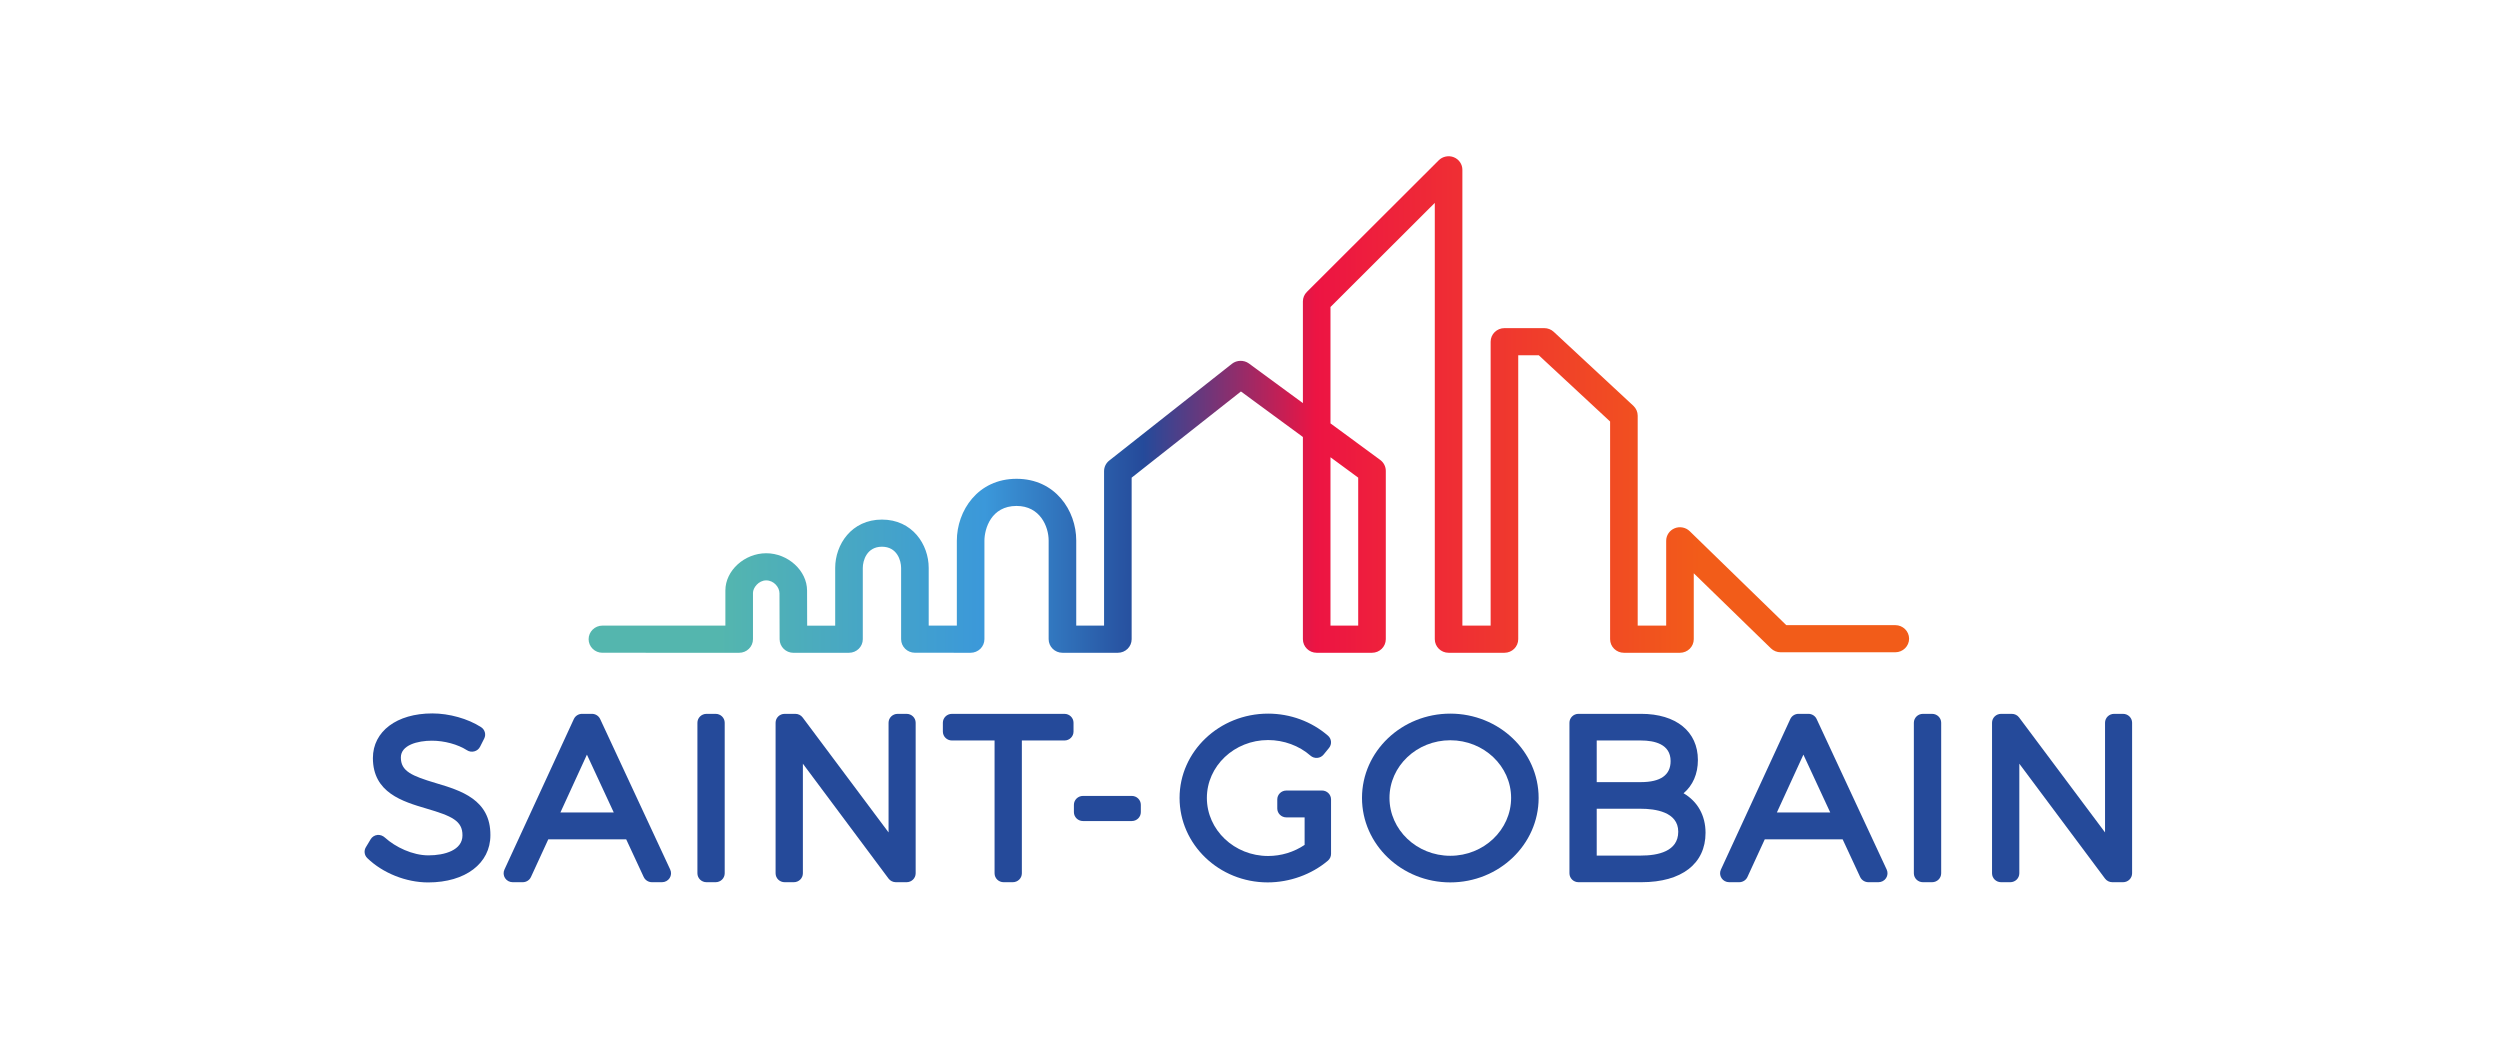
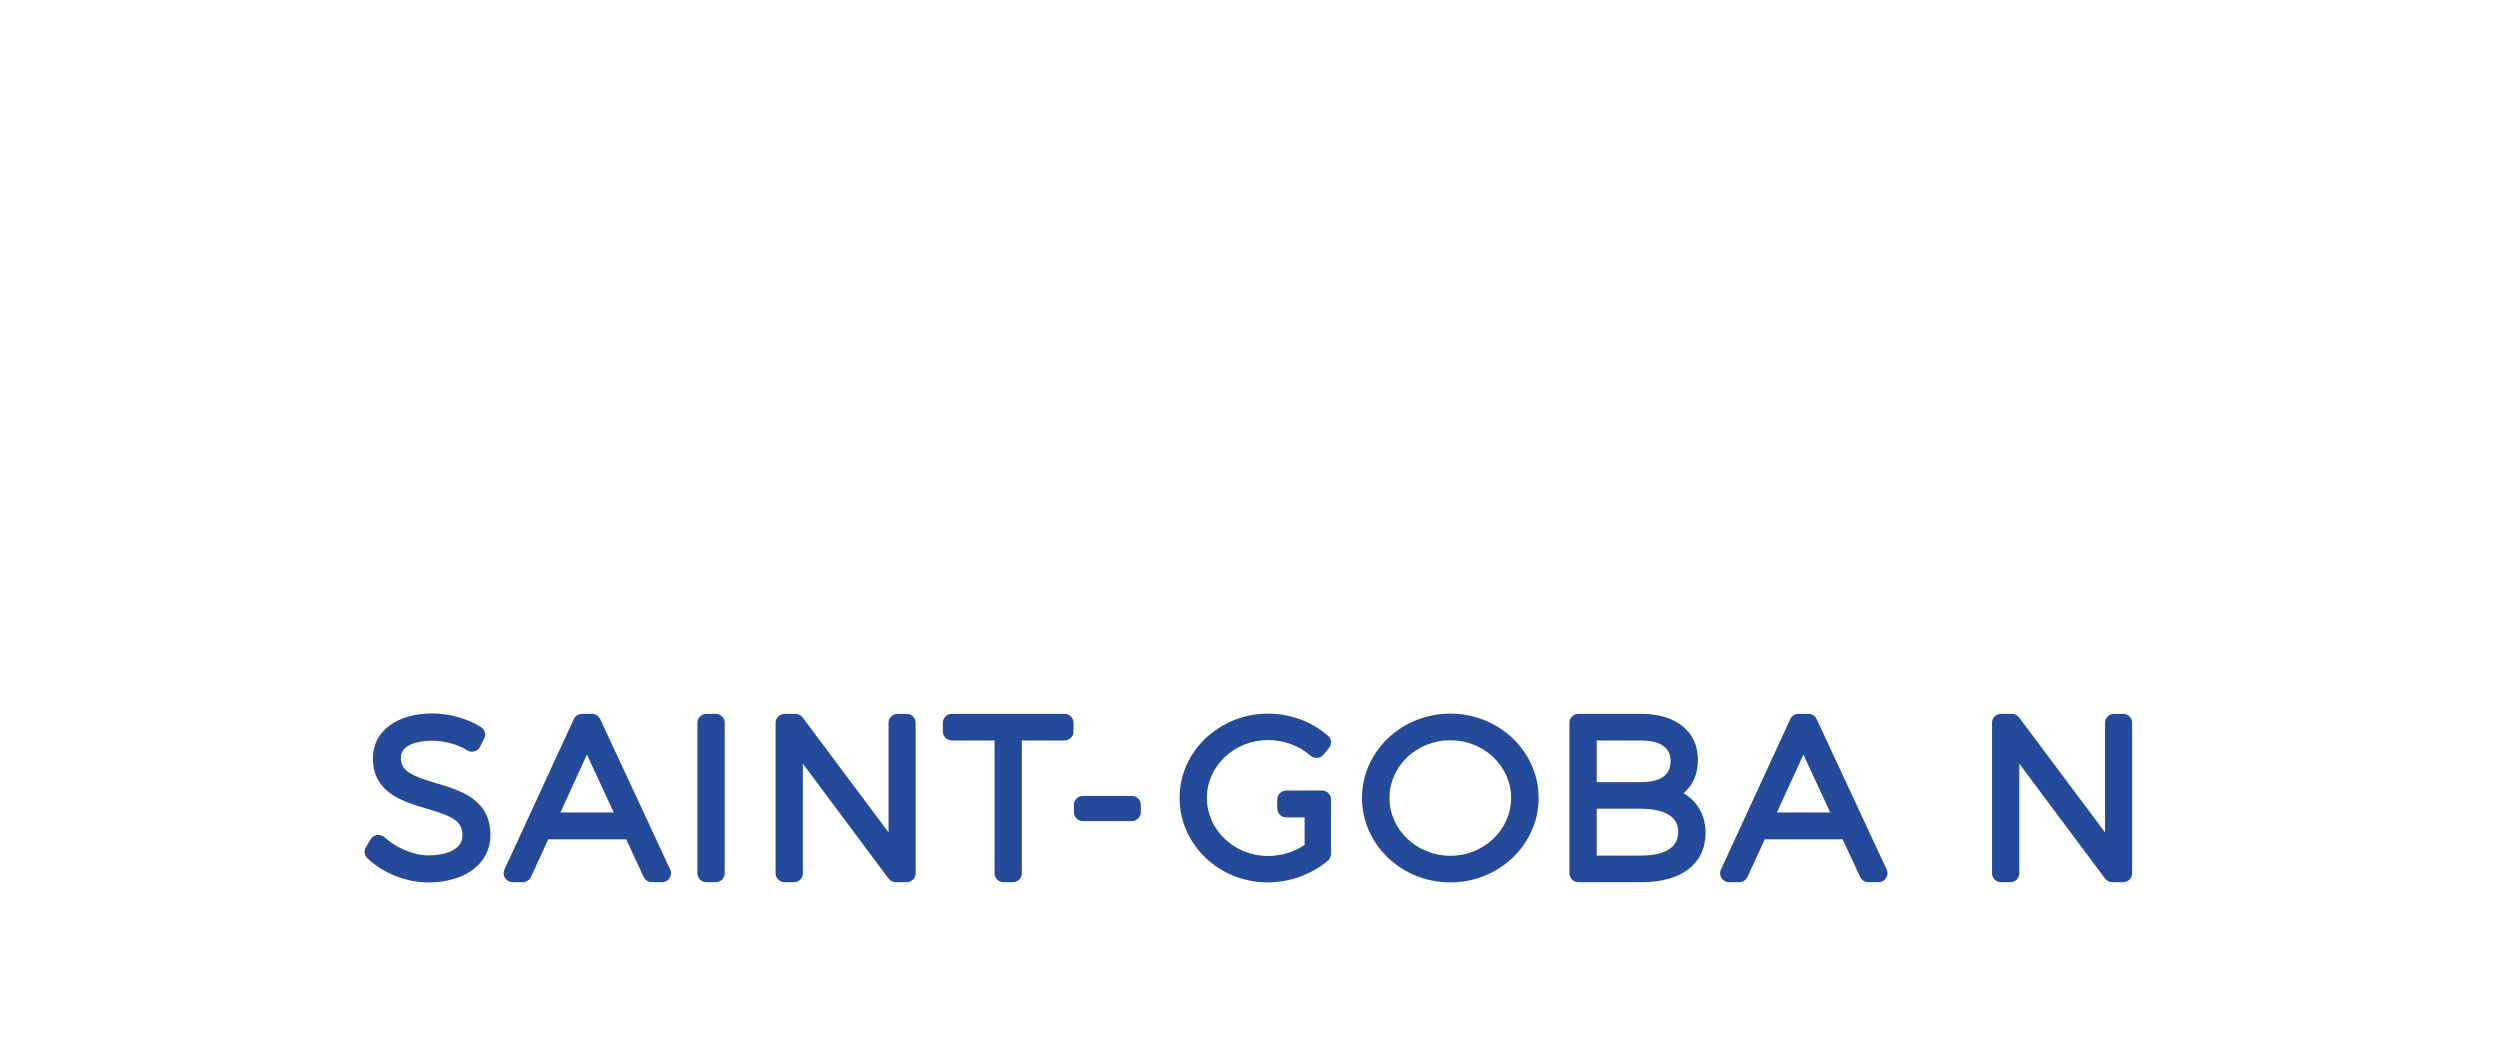
<svg xmlns="http://www.w3.org/2000/svg" width="144" height="60" viewBox="0 0 144 60" fill="none">
  <path d="M25.12 45.111C23.707 44.689 23.089 44.422 23.089 43.628C23.089 42.917 24.052 42.664 24.876 42.664C25.597 42.664 26.372 42.875 26.899 43.214C27.024 43.294 27.177 43.318 27.32 43.279C27.463 43.242 27.584 43.144 27.651 43.014L27.89 42.541C28.008 42.309 27.931 42.026 27.709 41.883C26.951 41.395 25.874 41.093 24.901 41.093C22.854 41.093 21.479 42.127 21.479 43.665C21.479 45.664 23.195 46.169 24.573 46.576C26.015 47.001 26.646 47.275 26.638 48.119C26.638 48.967 25.623 49.269 24.674 49.269C23.765 49.269 22.775 48.793 22.174 48.247C22.054 48.138 21.899 48.076 21.738 48.093C21.577 48.111 21.433 48.203 21.35 48.34L21.074 48.8C20.951 49.002 20.985 49.261 21.155 49.426C22.047 50.291 23.391 50.828 24.662 50.828C26.806 50.828 28.247 49.733 28.247 48.111C28.264 46.049 26.52 45.529 25.12 45.111Z" fill="#254A9A" />
  <path d="M34.569 41.416C34.484 41.234 34.299 41.117 34.095 41.117H33.528C33.323 41.117 33.138 41.234 33.053 41.418L29.055 50.09C28.982 50.249 28.995 50.433 29.091 50.58C29.188 50.727 29.352 50.815 29.529 50.815H30.109C30.314 50.815 30.5 50.697 30.584 50.513L31.581 48.346H36.069L37.078 50.516C37.163 50.697 37.348 50.815 37.551 50.815H38.132C38.309 50.815 38.474 50.726 38.57 50.579C38.666 50.433 38.679 50.248 38.605 50.088L34.569 41.416ZM32.279 46.799L33.807 43.467L35.353 46.799H32.279Z" fill="#254A9A" />
  <path d="M41.221 41.118H40.693C40.405 41.118 40.171 41.347 40.171 41.63V50.302C40.171 50.586 40.405 50.815 40.693 50.815H41.221C41.509 50.815 41.743 50.586 41.743 50.302V41.63C41.743 41.347 41.509 41.118 41.221 41.118Z" fill="#254A9A" />
  <path d="M52.221 41.118H51.703C51.414 41.118 51.181 41.347 51.181 41.63V47.947L46.233 41.327C46.134 41.194 45.979 41.118 45.813 41.118H45.195C44.906 41.118 44.674 41.347 44.674 41.63V50.302C44.674 50.586 44.906 50.815 45.195 50.815H45.724C46.012 50.815 46.246 50.586 46.246 50.302V43.989L51.181 50.607C51.279 50.737 51.436 50.815 51.602 50.815H52.221C52.508 50.815 52.742 50.586 52.742 50.302V41.63C52.742 41.347 52.508 41.118 52.221 41.118Z" fill="#254A9A" />
  <path d="M61.314 41.118H54.83C54.542 41.118 54.309 41.347 54.309 41.63V42.14C54.309 42.422 54.542 42.652 54.83 42.652H57.287V50.302C57.287 50.586 57.52 50.815 57.808 50.815H58.336C58.625 50.815 58.859 50.586 58.859 50.302V42.652H61.314C61.602 42.652 61.835 42.422 61.835 42.14V41.63C61.835 41.347 61.602 41.118 61.314 41.118Z" fill="#254A9A" />
  <path d="M65.192 45.845H62.378C62.091 45.845 61.857 46.074 61.857 46.357V46.779C61.857 47.063 62.091 47.292 62.378 47.292H65.192C65.479 47.292 65.712 47.063 65.712 46.779V46.357C65.712 46.074 65.479 45.845 65.192 45.845Z" fill="#254A9A" />
  <path d="M76.146 45.534H75.666C75.664 45.534 75.661 45.535 75.658 45.535H74.093C73.805 45.535 73.571 45.764 73.571 46.047V46.568C73.571 46.851 73.805 47.081 74.093 47.081H75.146V48.666C74.532 49.08 73.794 49.305 73.043 49.305C71.098 49.305 69.516 47.805 69.516 45.96C69.516 44.122 71.098 42.627 73.043 42.627C73.947 42.627 74.835 42.954 75.483 43.525C75.589 43.619 75.731 43.666 75.873 43.655C76.016 43.644 76.147 43.575 76.237 43.466L76.552 43.081C76.727 42.866 76.701 42.554 76.489 42.373C75.543 41.556 74.318 41.105 73.043 41.105C70.232 41.105 67.943 43.282 67.943 45.96C67.943 48.644 70.22 50.826 73.018 50.826C74.284 50.826 75.546 50.37 76.487 49.574C76.601 49.477 76.668 49.335 76.668 49.185V46.046C76.668 45.764 76.434 45.534 76.146 45.534Z" fill="#254A9A" />
  <path d="M83.537 41.105C80.733 41.105 78.451 43.282 78.451 45.96C78.451 48.644 80.733 50.826 83.537 50.826C86.342 50.826 88.625 48.644 88.625 45.96C88.625 43.282 86.342 41.105 83.537 41.105ZM83.537 49.293C81.606 49.293 80.034 47.797 80.034 45.96C80.034 44.128 81.606 42.639 83.537 42.639C85.468 42.639 87.04 44.128 87.04 45.96C87.04 47.797 85.468 49.293 83.537 49.293Z" fill="#254A9A" />
  <path d="M96.973 45.692C97.504 45.242 97.799 44.581 97.799 43.776C97.799 42.136 96.545 41.117 94.528 41.117H90.92C90.633 41.117 90.4 41.347 90.4 41.63V50.302C90.4 50.585 90.633 50.815 90.92 50.815H94.553C96.862 50.815 98.239 49.751 98.239 47.971C98.239 46.963 97.776 46.161 96.973 45.692ZM94.515 45.05H91.971V42.652H94.515C95.295 42.652 96.227 42.857 96.227 43.838C96.227 44.642 95.651 45.05 94.515 45.05ZM91.971 46.584H94.515C95.319 46.584 96.667 46.756 96.667 47.907C96.667 49.043 95.497 49.281 94.515 49.281H91.971V46.584Z" fill="#254A9A" />
  <path d="M104.638 41.416C104.553 41.234 104.368 41.117 104.163 41.117H103.596C103.391 41.117 103.205 41.234 103.121 41.418L99.123 50.09C99.05 50.249 99.063 50.433 99.16 50.58C99.256 50.727 99.421 50.815 99.599 50.815H100.178C100.383 50.815 100.569 50.697 100.653 50.513L101.65 48.346H106.137L107.145 50.516C107.23 50.697 107.416 50.815 107.62 50.815H108.199C108.377 50.815 108.543 50.726 108.638 50.579C108.734 50.433 108.747 50.248 108.674 50.088L104.638 41.416ZM102.348 46.799L103.876 43.467L105.422 46.799H102.348Z" fill="#254A9A" />
-   <path d="M111.289 41.118H110.759C110.472 41.118 110.238 41.347 110.238 41.63V50.302C110.238 50.586 110.472 50.815 110.759 50.815H111.289C111.577 50.815 111.812 50.586 111.812 50.302V41.63C111.812 41.347 111.577 41.118 111.289 41.118Z" fill="#254A9A" />
  <path d="M122.288 41.118H121.77C121.483 41.118 121.25 41.347 121.25 41.63V47.947L116.301 41.327C116.203 41.194 116.046 41.118 115.88 41.118H115.262C114.974 41.118 114.741 41.347 114.741 41.63V50.302C114.741 50.586 114.974 50.815 115.262 50.815H115.792C116.08 50.815 116.313 50.586 116.313 50.302V43.989L121.25 50.607C121.348 50.737 121.503 50.815 121.669 50.815H122.288C122.576 50.815 122.809 50.586 122.809 50.302V41.63C122.809 41.347 122.576 41.118 122.288 41.118Z" fill="#254A9A" />
-   <path d="M78.232 27.511V36.036H76.636V26.338L78.232 27.511ZM109.168 36.008H102.891L102.846 35.965L97.325 30.594C97.1 30.375 96.754 30.308 96.461 30.428C96.164 30.55 95.972 30.833 95.972 31.149V36.036H94.331V23.942C94.331 23.728 94.24 23.521 94.082 23.374L89.495 19.113C89.347 18.976 89.152 18.9 88.949 18.9H86.656C86.217 18.9 85.861 19.251 85.861 19.681V36.036H84.233V9.78C84.233 9.461 84.039 9.177 83.74 9.057C83.446 8.938 83.093 9.01 82.873 9.231L75.276 16.814C75.128 16.961 75.047 17.156 75.047 17.362V23.22L71.936 20.935C71.653 20.728 71.239 20.735 70.964 20.951L63.891 26.529C63.702 26.678 63.594 26.9 63.594 27.139V36.036H61.991V31.132C61.991 29.41 60.786 27.579 58.553 27.579C56.319 27.579 55.114 29.419 55.114 31.149V36.036L53.493 36.035V32.709C53.493 31.36 52.549 29.928 50.8 29.928C49.051 29.928 48.107 31.362 48.107 32.712V36.037L46.493 36.038L46.492 35.89C46.489 35.22 46.487 34.361 46.487 34.017C46.487 32.871 45.388 31.867 44.134 31.867C42.881 31.867 41.782 32.867 41.782 34.007V36.036L34.699 36.035C34.261 36.035 33.905 36.386 33.904 36.817C33.904 37.026 33.987 37.222 34.137 37.37C34.287 37.518 34.486 37.599 34.699 37.599L42.576 37.6C42.788 37.6 42.988 37.519 43.137 37.371C43.288 37.223 43.371 37.027 43.371 36.818V34.148C43.371 33.859 43.691 33.43 44.134 33.43C44.571 33.43 44.898 33.822 44.898 34.173C44.898 34.374 44.906 36.823 44.906 36.823C44.909 37.253 45.265 37.602 45.701 37.602L48.903 37.6C49.34 37.6 49.697 37.249 49.697 36.818V32.712C49.697 32.289 49.927 31.491 50.8 31.491C51.673 31.491 51.904 32.287 51.904 32.709V36.816C51.904 37.247 52.26 37.598 52.698 37.598L55.908 37.6C56.117 37.6 56.322 37.516 56.47 37.371C56.618 37.225 56.703 37.024 56.703 36.818V31.149C56.703 30.455 57.09 29.142 58.553 29.142C59.91 29.142 60.402 30.332 60.402 31.132V36.818C60.402 37.249 60.759 37.6 61.196 37.6H64.389C64.827 37.6 65.183 37.249 65.183 36.818V27.514L65.24 27.468L71.478 22.549L75.047 25.171V36.818C75.047 37.249 75.403 37.6 75.841 37.6H79.027C79.465 37.6 79.822 37.249 79.822 36.818V27.118C79.822 26.874 79.701 26.64 79.502 26.493L76.636 24.387V17.683L76.68 17.639L82.644 11.686V36.818C82.644 37.249 83 37.6 83.438 37.6H86.656C87.094 37.6 87.45 37.249 87.45 36.818V20.462H88.633L88.677 20.503L92.742 24.279V36.818C92.742 37.249 93.099 37.6 93.536 37.6H96.766C97.204 37.6 97.561 37.249 97.561 36.818V33.021L102.005 37.345C102.155 37.49 102.354 37.571 102.564 37.571H109.168C109.607 37.571 109.964 37.22 109.964 36.789C109.964 36.358 109.607 36.008 109.168 36.008Z" fill="url(#paint0_linear_21_1275)" />
  <defs>
    <linearGradient id="paint0_linear_21_1275" x1="33.815" y1="23.301" x2="110.174" y2="23.301" gradientUnits="userSpaceOnUse">
      <stop stop-color="#54B6AE" />
      <stop offset="0.1" stop-color="#54B6AE" />
      <stop offset="0.3" stop-color="#3B98DA" />
      <stop offset="0.42" stop-color="#254A9A" />
      <stop offset="0.55" stop-color="#ED1443" />
      <stop offset="0.84" stop-color="#F25C19" />
      <stop offset="1" stop-color="#F25C19" />
    </linearGradient>
  </defs>
</svg>